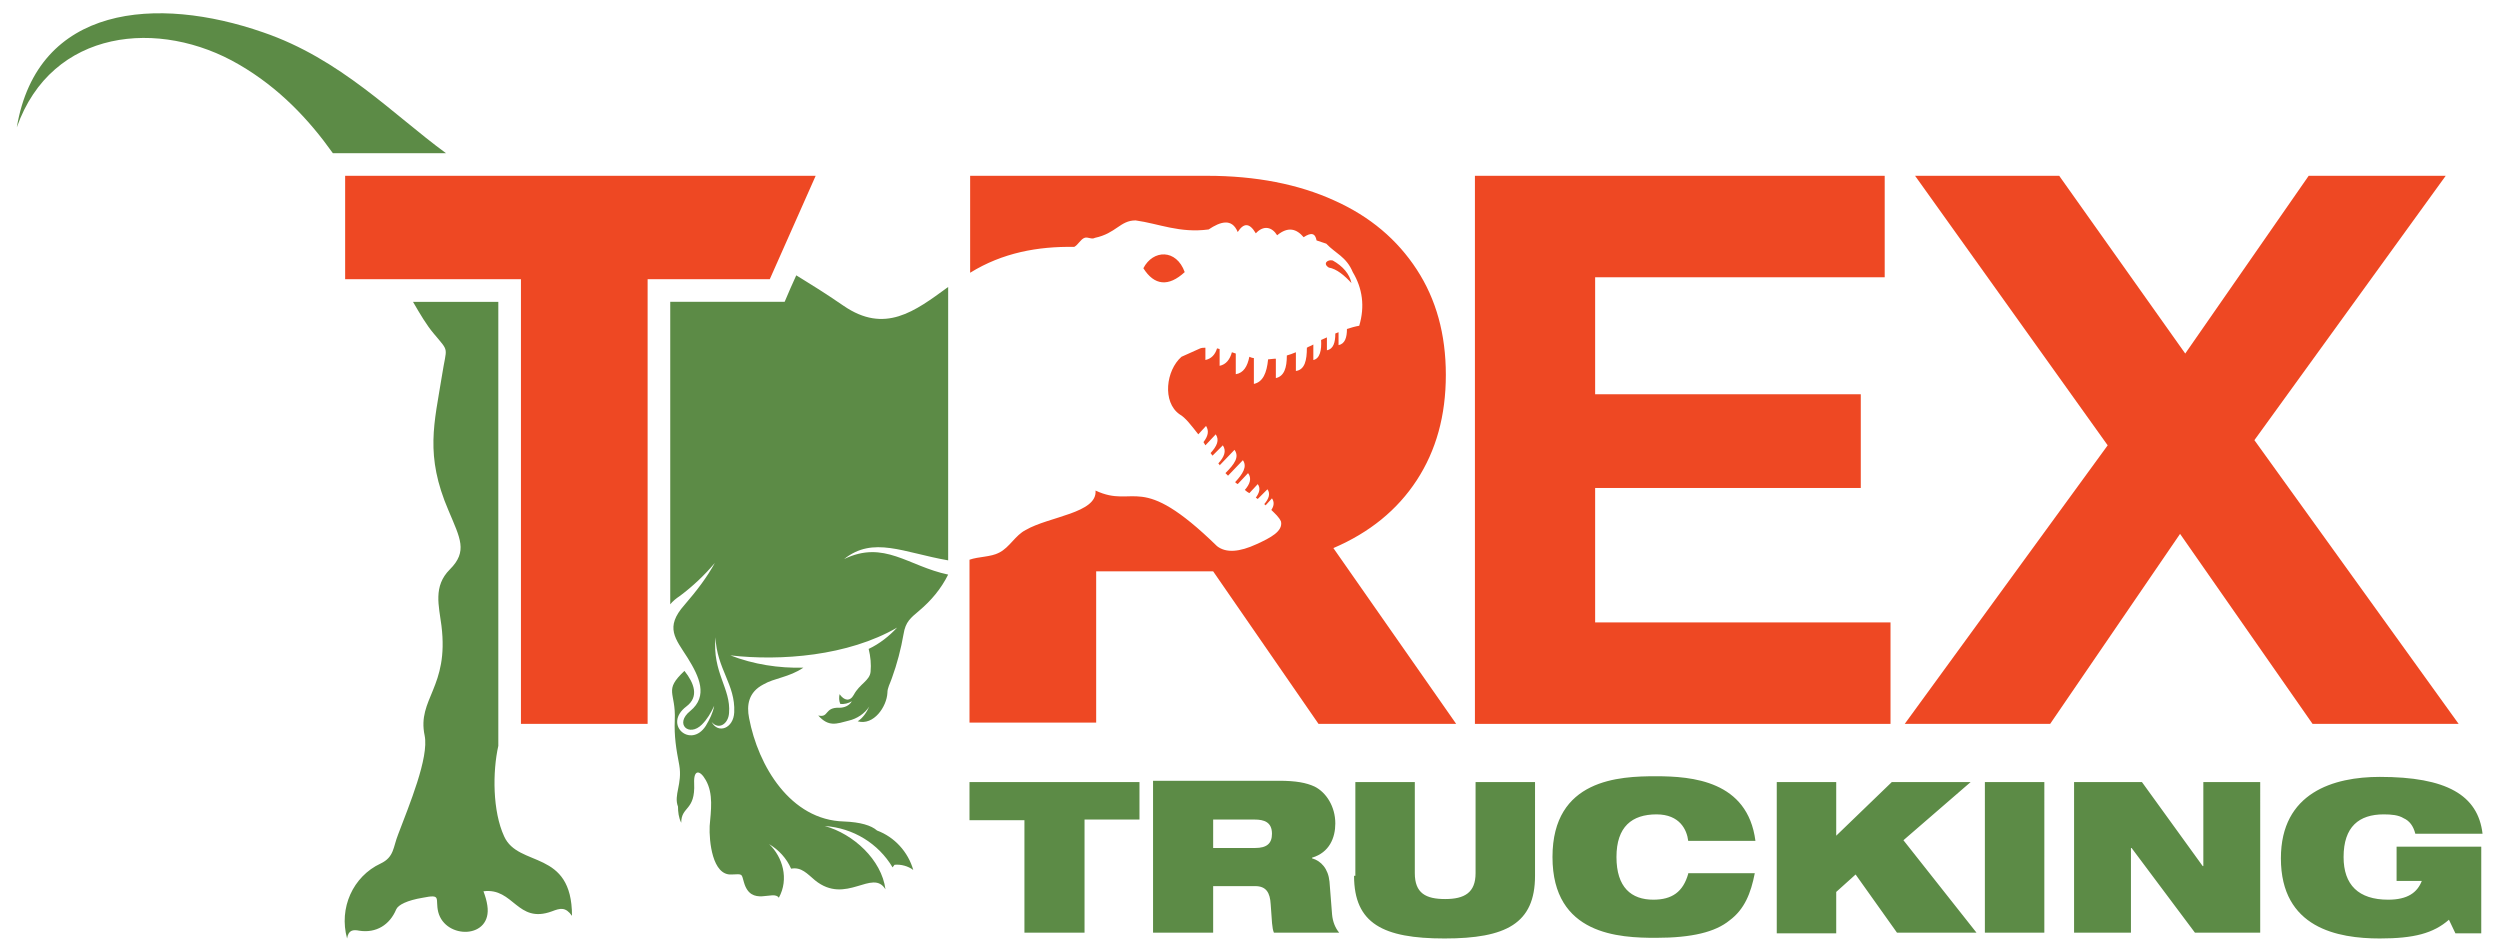
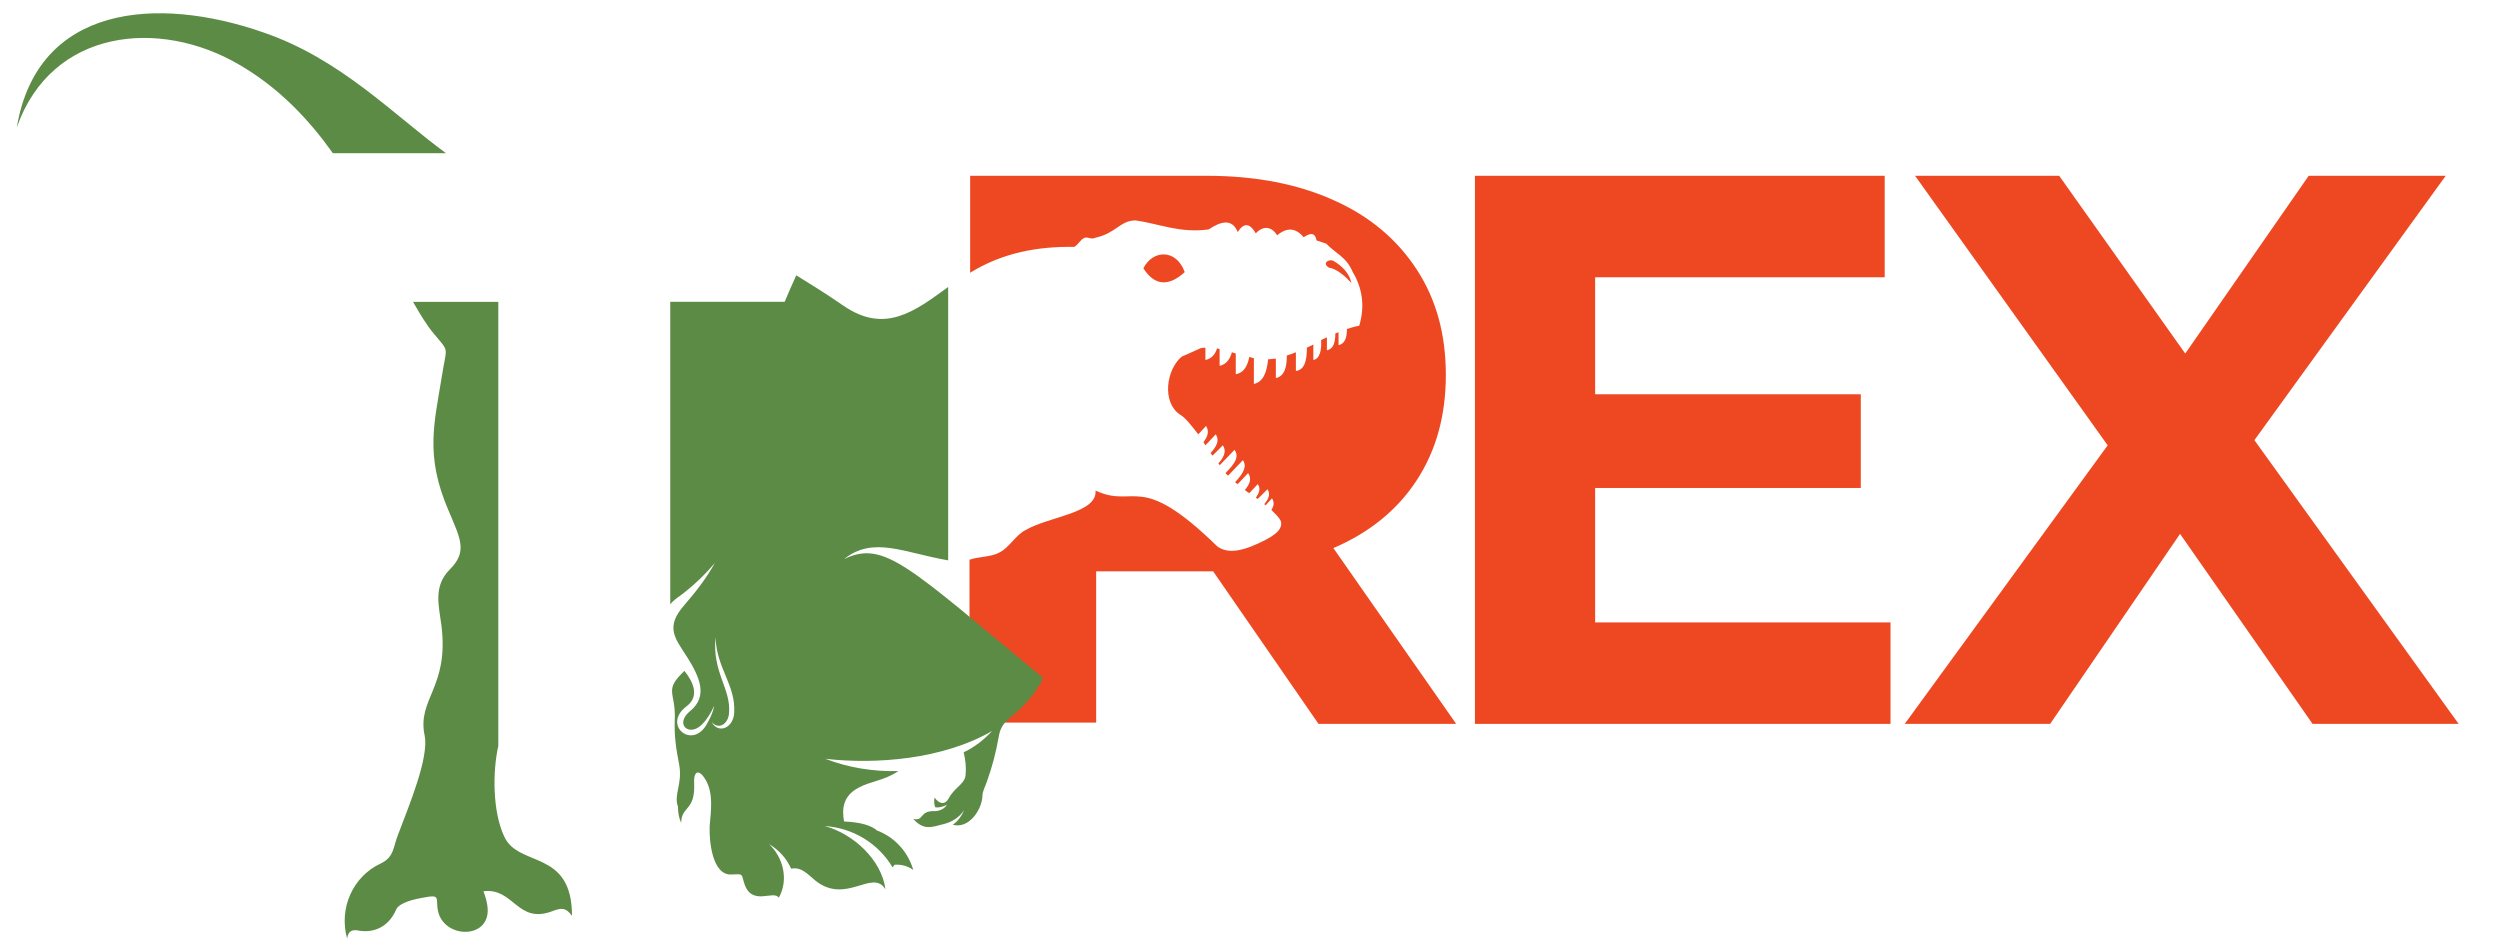
<svg xmlns="http://www.w3.org/2000/svg" version="1.1" id="Layer_1" x="0px" y="0px" width="386.8px" height="147.2px" viewBox="0 0 386.8 147.2" style="enable-background:new 0 0 386.8 147.2;" xml:space="preserve">
  <style type="text/css">
	.st0{fill-rule:evenodd;clip-rule:evenodd;fill:#EE4823;}
	.st1{fill-rule:evenodd;clip-rule:evenodd;fill:#5C8B46;}
</style>
  <g>
    <polygon class="st0" points="357.8,112 337.3,82.6 317.2,112 294.7,112 326.1,68.9 296.3,27.2 318.6,27.2 338.1,54.7 357.2,27.2    378.4,27.2 348.8,68.1 380.4,112  " />
    <path class="st0" d="M209.1,43.8c-0.3-1.4-1.3-2.6-2.9-3.5c-0.8-0.2-1.6,0.5-0.6,1.1C206.8,41.6,208,42.6,209.1,43.8 M183.3,42.1   c-2.5,2.3-4.7,2.1-6.4-0.6C178.4,38.6,182,38.5,183.3,42.1z M225.3,112l-19-27.2c5.6-2.4,9.9-5.9,12.9-10.5c3-4.6,4.5-10,4.5-16.3   c0-6.3-1.5-11.7-4.5-16.3c-3-4.6-7.2-8.2-12.8-10.7c-5.5-2.5-12.1-3.8-19.6-3.8h-17.1h-19.6v15c5-3.1,10.5-4.1,16.1-4   c0.6-0.3,1-1.2,1.6-1.4c0.5-0.2,1.1,0.3,1.6,0c3.3-0.7,3.9-2.7,6.3-2.7c3.6,0.5,6.8,2,11.3,1.4c1.8-1.2,3.6-1.8,4.5,0.4   c0.9-1.4,1.8-1.5,2.8,0.2c1.2-1.3,2.5-1,3.3,0.3c1.7-1.4,3-1,4.1,0.3c1.2-0.8,1.8-0.6,2,0.5l1.5,0.5c1.4,1.5,3.1,2,4.1,4.4   c1.5,2.5,1.9,5.3,1,8.3c-0.6,0.1-1.3,0.3-1.9,0.5c0,1.3-0.3,2.3-1.3,2.5v-2c-0.2,0.1-0.3,0.1-0.5,0.2c0,1.4-0.3,2.4-1.3,2.6v-2   c-0.3,0.1-0.6,0.3-0.9,0.4c0.1,1.6-0.2,2.9-1.2,3.1v-2.4c-0.3,0.2-0.7,0.3-1,0.5c0,1.9-0.3,3.4-1.7,3.6v-2.9   c-0.5,0.2-1,0.4-1.4,0.5c0,1.9-0.4,3.2-1.7,3.5v-3c-0.1,0-0.2,0-0.2,0c-0.3,0-0.7,0.1-1,0.1c-0.2,2.1-0.8,3.5-2.2,3.8v-4   c-0.2,0-0.5-0.1-0.7-0.2c-0.3,1.5-0.9,2.5-2.1,2.7v-3.2l-0.6-0.2c-0.3,1.1-0.9,1.9-1.9,2.1V54c-0.1,0-0.3-0.1-0.4-0.1   c-0.3,1-0.9,1.6-1.8,1.8v-1.9c-0.3,0-0.5,0-0.8,0.1l-2.9,1.3c-2.4,2.1-3,7-0.3,8.9c0.9,0.5,1.8,1.7,2.9,3.1l1.2-1.3   c0.5,0.8,0.3,1.6-0.4,2.5l0.3,0.5l1.6-1.7c0.6,0.9,0.2,1.8-0.8,2.9c0.1,0.1,0.2,0.3,0.3,0.4l1.6-1.6c0.6,0.9,0.2,1.8-0.7,2.8   c0.1,0.1,0.2,0.2,0.2,0.3l2.3-2.4c0.8,1.1,0,2.2-1.4,3.6c0.1,0.1,0.1,0.1,0.2,0.2c0.1,0.1,0.1,0.1,0.2,0.2l2.3-2.4   c0.7,1,0,2.1-1.2,3.4c0.1,0.1,0.2,0.2,0.4,0.3l1.6-1.7c0.6,0.8,0.3,1.7-0.5,2.6c0.2,0.2,0.5,0.4,0.7,0.5l1.3-1.4   c0.5,0.7,0.2,1.4-0.3,2.1l0.3,0.2l1.5-1.5c0.5,0.7,0.2,1.5-0.5,2.3c0.1,0.1,0.2,0.1,0.2,0.2l1-1.1c0.4,0.6,0.3,1.2-0.1,1.8   c0.6,0.6,1.2,1.1,1.5,1.8c0.3,1.5-1.6,2.5-3.8,3.5c-2.6,1.2-4.7,1.4-6.1,0.3c-12.1-11.8-12.6-5.7-18.8-8.6c0.3,3.5-7.2,4-10.8,6.1   c-1.6,0.8-2.5,2.7-4.1,3.5c-1.3,0.7-3.2,0.6-4.6,1.1v21.5v3.7h19.6V88.4h17.1h1l16.3,23.6H225.3z" />
    <g>
      <g>
        <g>
          <polygon class="st0" points="228.2,112 292.5,112 292.5,96.3 246.8,96.3 246.8,75.5 287.9,75.5 287.9,61 246.8,61 246.8,42.9       291.6,42.9 291.6,27.2 228.2,27.2     " />
        </g>
      </g>
    </g>
-     <path class="st1" d="M158.6,144.3h9.2v-17.5h8.5V121H150v5.9h8.5V144.3z M178.5,144.3h9.2v-7.2h6.5c1.7,0,2.3,1,2.4,2.8   c0.2,2.7,0.2,3.7,0.5,4.4h10.1c-0.6-0.7-1-1.7-1.1-2.8l-0.4-5.1c-0.2-2-1.3-3.2-2.7-3.6v-0.1c2.7-0.8,3.6-3.1,3.6-5.3   c0-2.6-1.4-4.8-3.2-5.7c-1.3-0.6-2.9-0.9-5.5-0.9h-19.5V144.3z M187.7,126.8h6.4c1.5,0,2.7,0.4,2.7,2.2c0,1.5-0.8,2.2-2.6,2.2h-6.5   V126.8z M209.5,135.5c0,7.4,4.5,9.7,14,9.7c9.5,0,14-2.3,14-9.7V121h-9.2v14.1c0,3-1.7,4-4.7,4s-4.7-0.9-4.7-4V121h-9.2V135.5z    M261.2,135.2c-0.8,2.8-2.5,4-5.4,4c-3.4,0-5.7-1.9-5.7-6.6s2.4-6.6,6.2-6.6c3.6,0,4.7,2.4,4.9,4.1h10.4c-1.2-9.3-9.8-10-15.4-10   c-5.6,0-16,0.4-16,12.5s10.4,12.5,16,12.5c5.6,0,9.2-0.9,11.4-2.7c2.3-1.7,3.3-4.2,3.9-7.3H261.2z M293.5,144.3h12.3L294.5,130   l10.4-9h-12.2l-8.6,8.3V121h-9.2v23.4h9.2V138l3-2.7L293.5,144.3z M307.1,144.3h9.2V121h-9.2V144.3z M320.9,144.3h8.8v-13.1h0.1   l9.8,13.1h10.1V121h-8.8v13h-0.1l-9.4-13h-10.5V144.3z M370.9,136.3h3.8c-0.7,1.8-2.2,2.9-5.2,2.9c-4.6,0-6.9-2.3-6.9-6.6   c0-4.7,2.4-6.6,6.2-6.6c1.2,0,2.3,0.1,3.1,0.6c0.9,0.4,1.5,1.2,1.8,2.4h10.4c-0.7-6-5.6-8.8-15.9-8.8c-7.1,0-15.3,2.4-15.3,12.6   c0,10.8,8.8,12.4,15.3,12.4c5.3,0,8.3-0.8,10.7-2.9l1,2.1h4V131h-13.1V136.3z" />
-     <polygon class="st0" points="100.2,112 100.2,43.2 119.1,43.2 126.2,27.2 53.4,27.2 53.4,43.2 80.6,43.2 80.6,112  " />
-     <path class="st1" d="M53.4,23.7H69C60.8,17.7,52.7,9.1,40.7,5C24.3-0.7,5.8,0.7,2.6,19.7C8,4.4,24.7,2.8,37,10   c6.2,3.6,10.8,8.5,14.5,13.7H53.4z M78,129.4c-1.8-3.9-1.8-10-0.9-14V112V46.7H63.9c1.1,1.9,2.1,3.6,3.2,4.9c2.5,3,2,1.9,1.3,6.4   c-1.2,7.5-2.7,12.4,1,21c1.8,4.3,3,6.3,0.2,9.1c-2.6,2.6-1.7,5.6-1.3,8.7c1.2,9.6-3.8,11.3-2.6,17c0.7,3.4-2.4,10.8-4.1,15.3   c-0.8,2-0.6,3.5-2.7,4.5c-4.3,2-6.5,6.9-5.2,11.6c0.2-1.3,0.9-1.4,1.9-1.2c2.6,0.4,4.7-0.9,5.7-3.3c0.3-0.7,1.7-1.4,4.1-1.8   c3-0.6,1.9,0.1,2.4,2.2c1.1,4.3,8.4,4.2,7.6-1c-0.1-0.7-0.3-1.4-0.6-2.2c4.7-0.6,5.2,5.1,10.6,3.1c1.3-0.5,2.1-0.7,3.1,0.7   C88.5,131.3,80.2,134.3,78,129.4z M130.6,86.5c4.5-3.6,9.2-1,16.1,0.2V44.4c-5.2,3.8-9.8,7.3-16.2,2.9c-2.9-2-5.2-3.4-7.3-4.7   l-0.9,2l-0.9,2.1h-2.2h-15.5v46.8c0.4-0.5,0.9-0.9,1.5-1.3c2-1.5,3.8-3.2,5.4-5.1c-1.2,2.2-2.8,4.3-4.7,6.5   c-3.1,3.5-1.4,5.2,0.5,8.2c1.8,2.9,3.2,5.9,0.4,8.2c-2.5,2-0.2,4.1,1.8,2.1c0.8-0.8,1.4-1.8,1.9-2.9c-0.2,1.1-0.7,2.1-1.3,3.1   c-2.3,3.6-6.7-0.2-3-3c2-1.5,1.2-3.6-0.3-5.5c-3.3,3.1-1.3,3.2-1.5,7.6c-0.1,2.5,0.2,4.4,0.7,7c0.5,2.9-0.9,4.6-0.2,6.4   c0,0.8,0.1,1.7,0.5,2.5c0-2.6,2.2-1.8,2-6.1c-0.1-2.2,0.9-2.1,1.8-0.5c1.2,2.1,0.8,4.7,0.6,7.1c-0.1,2.3,0.4,7.7,3.4,7.5   c1.8-0.1,1.5-0.1,1.9,1.2c1.1,3.9,4.6,1.1,5.4,2.4c1.6-2.9,0.6-6.3-1.5-8.3c1.5,0.9,2.7,2.2,3.4,3.8c1.6-0.3,2.5,0.8,3.7,1.8   c4.8,3.9,8.9-1.9,10.9,1.4c-0.6-4.6-5-8.6-9.4-9.8c4.4,0.3,8.3,2.7,10.5,6.4c0.1-0.1,0.2-0.3,0.3-0.4c1-0.1,2.1,0.2,2.9,0.8   c-0.8-2.8-2.9-5.1-5.6-6.1c-0.9-0.8-2.6-1.3-5.1-1.4c-8.3-0.2-13.3-8.6-14.7-16c-0.4-2-0.1-4,2.2-5.2c1.7-1,4-1.1,6.2-2.6   c-3.8,0.1-7.7-0.5-11.3-1.9c7.8,0.9,18.2,0.1,25.8-4.3c-1.2,1.3-2.7,2.5-4.4,3.3c0.3,1.2,0.4,2.4,0.3,3.5c-0.1,1.4-1.7,1.9-2.6,3.6   c-0.6,1.1-1.5,0.9-2.2-0.1c-0.1,0.5-0.1,1,0.1,1.5c0.6,0.1,1.3-0.1,1.8-0.4c-0.4,0.7-1.2,1-1.9,1c-2.4-0.1-1.6,1.6-3.3,1.2   c1.6,1.8,2.8,1.3,4.7,0.8c1.3-0.3,2.5-1.1,3.2-2.2c-0.4,0.9-1,1.8-1.8,2.3c2.5,0.7,4.5-2.3,4.6-4.4c0-0.8,0.4-1.4,0.7-2.3   c0.8-2.2,1.4-4.5,1.8-6.8c0.3-1.9,1.1-2.5,2.4-3.6c1.9-1.6,3.4-3.4,4.5-5.6C140.5,87.6,136.8,83.5,130.6,86.5z M113.6,110.2   c-0.1,2.5-2.5,3.4-3.5,1.5c1.1,1.3,2.6,0.3,2.7-1.4c0.3-3.8-2.6-6.2-2.1-11.7C110.9,103.5,113.8,105.9,113.6,110.2z" />
+     <path class="st1" d="M53.4,23.7H69C60.8,17.7,52.7,9.1,40.7,5C24.3-0.7,5.8,0.7,2.6,19.7C8,4.4,24.7,2.8,37,10   c6.2,3.6,10.8,8.5,14.5,13.7H53.4z M78,129.4c-1.8-3.9-1.8-10-0.9-14V112V46.7H63.9c1.1,1.9,2.1,3.6,3.2,4.9c2.5,3,2,1.9,1.3,6.4   c-1.2,7.5-2.7,12.4,1,21c1.8,4.3,3,6.3,0.2,9.1c-2.6,2.6-1.7,5.6-1.3,8.7c1.2,9.6-3.8,11.3-2.6,17c0.7,3.4-2.4,10.8-4.1,15.3   c-0.8,2-0.6,3.5-2.7,4.5c-4.3,2-6.5,6.9-5.2,11.6c0.2-1.3,0.9-1.4,1.9-1.2c2.6,0.4,4.7-0.9,5.7-3.3c0.3-0.7,1.7-1.4,4.1-1.8   c3-0.6,1.9,0.1,2.4,2.2c1.1,4.3,8.4,4.2,7.6-1c-0.1-0.7-0.3-1.4-0.6-2.2c4.7-0.6,5.2,5.1,10.6,3.1c1.3-0.5,2.1-0.7,3.1,0.7   C88.5,131.3,80.2,134.3,78,129.4z M130.6,86.5c4.5-3.6,9.2-1,16.1,0.2V44.4c-5.2,3.8-9.8,7.3-16.2,2.9c-2.9-2-5.2-3.4-7.3-4.7   l-0.9,2l-0.9,2.1h-2.2h-15.5v46.8c0.4-0.5,0.9-0.9,1.5-1.3c2-1.5,3.8-3.2,5.4-5.1c-1.2,2.2-2.8,4.3-4.7,6.5   c-3.1,3.5-1.4,5.2,0.5,8.2c1.8,2.9,3.2,5.9,0.4,8.2c-2.5,2-0.2,4.1,1.8,2.1c0.8-0.8,1.4-1.8,1.9-2.9c-0.2,1.1-0.7,2.1-1.3,3.1   c-2.3,3.6-6.7-0.2-3-3c2-1.5,1.2-3.6-0.3-5.5c-3.3,3.1-1.3,3.2-1.5,7.6c-0.1,2.5,0.2,4.4,0.7,7c0.5,2.9-0.9,4.6-0.2,6.4   c0,0.8,0.1,1.7,0.5,2.5c0-2.6,2.2-1.8,2-6.1c-0.1-2.2,0.9-2.1,1.8-0.5c1.2,2.1,0.8,4.7,0.6,7.1c-0.1,2.3,0.4,7.7,3.4,7.5   c1.8-0.1,1.5-0.1,1.9,1.2c1.1,3.9,4.6,1.1,5.4,2.4c1.6-2.9,0.6-6.3-1.5-8.3c1.5,0.9,2.7,2.2,3.4,3.8c1.6-0.3,2.5,0.8,3.7,1.8   c4.8,3.9,8.9-1.9,10.9,1.4c-0.6-4.6-5-8.6-9.4-9.8c4.4,0.3,8.3,2.7,10.5,6.4c0.1-0.1,0.2-0.3,0.3-0.4c1-0.1,2.1,0.2,2.9,0.8   c-0.8-2.8-2.9-5.1-5.6-6.1c-0.9-0.8-2.6-1.3-5.1-1.4c-0.4-2-0.1-4,2.2-5.2c1.7-1,4-1.1,6.2-2.6   c-3.8,0.1-7.7-0.5-11.3-1.9c7.8,0.9,18.2,0.1,25.8-4.3c-1.2,1.3-2.7,2.5-4.4,3.3c0.3,1.2,0.4,2.4,0.3,3.5c-0.1,1.4-1.7,1.9-2.6,3.6   c-0.6,1.1-1.5,0.9-2.2-0.1c-0.1,0.5-0.1,1,0.1,1.5c0.6,0.1,1.3-0.1,1.8-0.4c-0.4,0.7-1.2,1-1.9,1c-2.4-0.1-1.6,1.6-3.3,1.2   c1.6,1.8,2.8,1.3,4.7,0.8c1.3-0.3,2.5-1.1,3.2-2.2c-0.4,0.9-1,1.8-1.8,2.3c2.5,0.7,4.5-2.3,4.6-4.4c0-0.8,0.4-1.4,0.7-2.3   c0.8-2.2,1.4-4.5,1.8-6.8c0.3-1.9,1.1-2.5,2.4-3.6c1.9-1.6,3.4-3.4,4.5-5.6C140.5,87.6,136.8,83.5,130.6,86.5z M113.6,110.2   c-0.1,2.5-2.5,3.4-3.5,1.5c1.1,1.3,2.6,0.3,2.7-1.4c0.3-3.8-2.6-6.2-2.1-11.7C110.9,103.5,113.8,105.9,113.6,110.2z" />
  </g>
</svg>